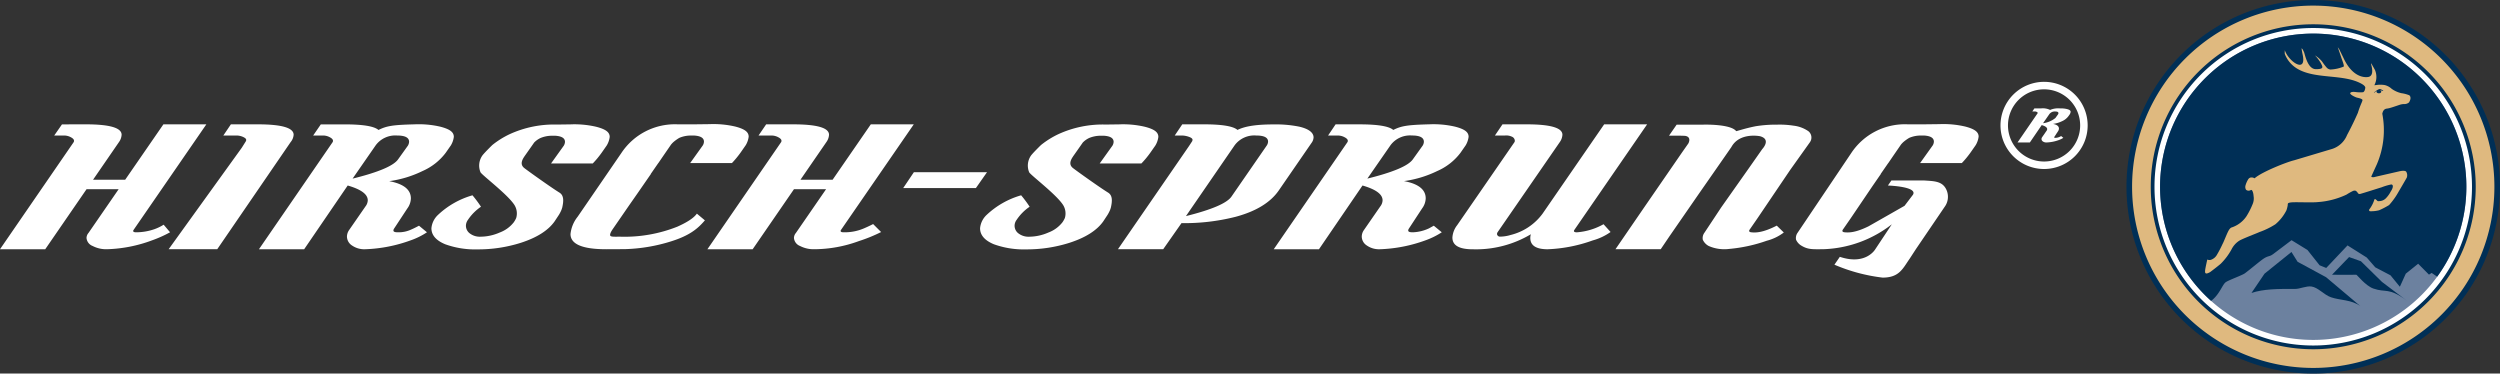
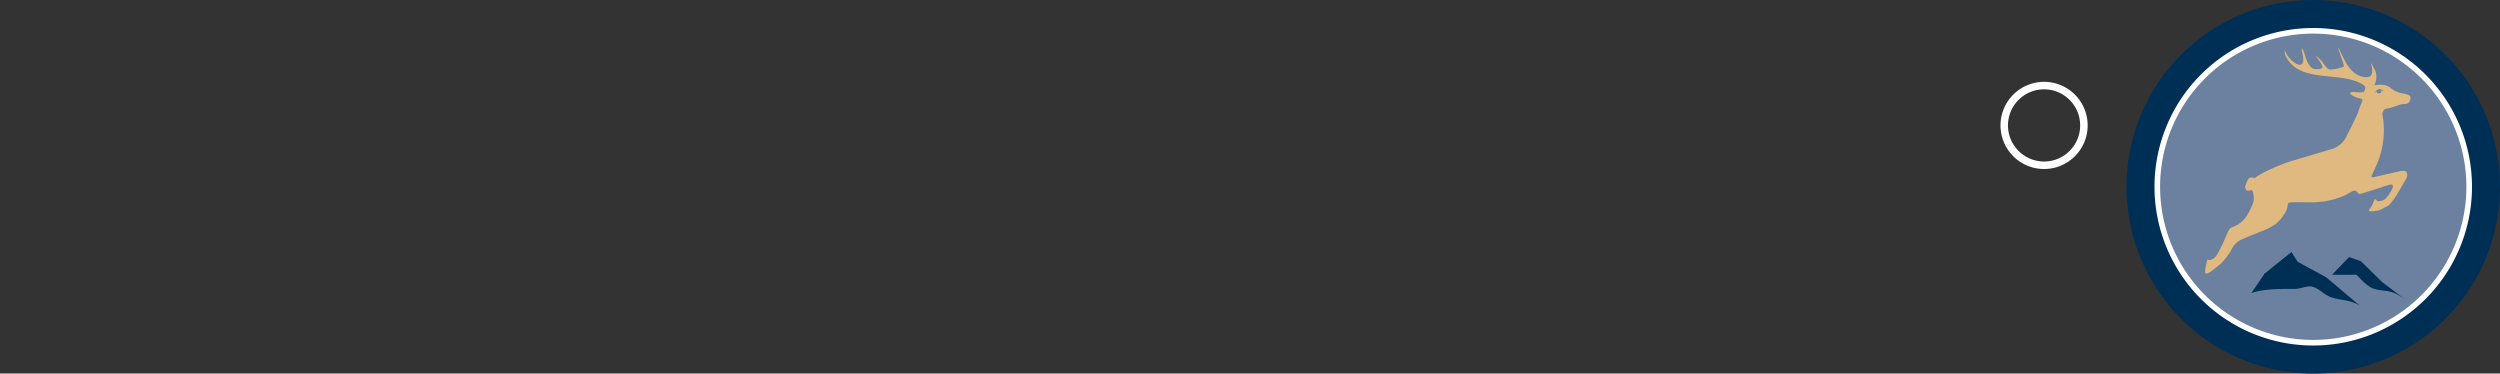
<svg xmlns="http://www.w3.org/2000/svg" width="532" height="79.49" viewBox="0 0 532 79.49">
  <rect x="0" y="0" width="532" height="79.49" fill="#333333" stroke="none" />
  <path fill="#002f56" d="M452.514 39.743a39.743 39.743 0 1139.743 39.747 39.743 39.743 0 01-39.743-39.747z" />
-   <path fill="#dfb97f" d="M453.708 39.743a38.55 38.55 0 1138.549 38.552 38.55 38.55 0 01-38.549-38.552z" />
  <path fill="#002f56" d="M457.681 39.743a34.576 34.576 0 1134.576 34.578 34.577 34.577 0 01-34.576-34.578z" />
  <path fill="#fff" d="M458.476 39.743a33.782 33.782 0 1133.781 33.782 33.781 33.781 0 01-33.781-33.782z" />
  <path fill="#6c819f" d="M524.846 39.743a32.59 32.59 0 11-32.589-32.589 32.588 32.588 0 0132.589 32.589" />
-   <path fill="#002f56" d="M470.525 64.029c1.792-1.35 2.363-3.4 3.081-3.953.6-.461 3.54-1.487 4.131-1.935 1.2-.907 2.471-1.989 3.556-2.813 1.428-1.076 1.489-.543 2.51-1.316 2.294-1.729 3.837-2.9 3.837-2.9l3.389 2.084 2.58 3.255 1.411.571 4.533-4.8 4.09 2.58 1.815 2.084 3.241 1.7 1.991 2.434 1.262-2.783 2.634-2.114 2.3 2.32.571-.366 1.177.8a32.591 32.591 0 10-48.113 5.152" />
  <path fill="#002f56" d="M479.113 62.341c2.558-.853 5.572-.879 9.268-.855 1.023.007 2.406-.667 3.473-.522 1.446.193 2.679 1.779 4.17 2.29 2.012.7 4.287.465 6.275 1.9l-7.314-6.169-6.062-3.281-1.3-2.083-2.316 1.867-3.413 2.748zM506.89 59.993l-4.484-4.4-2.521-.891-1.231 1.272-2.4 2.488s3.445.046 5.172.006c.126-.035 1.924 2.341 3.631 2.937 2.716.948 3.224-.32 7.1 2.571z" />
  <path fill="#dfb97f" d="M507.013 19.347a2.111 2.111 0 01-.251-.082.864.864 0 00-.364-.084c.2.048.333.175.333.325 0 .191-.225.348-.506.348s-.5-.156-.5-.348a.282.282 0 01.045-.143 2.222 2.222 0 00-.506.361s-.128.048-.045-.056.952-.8 1.268-.71a1.657 1.657 0 01.48.214c.123.08.123.059.171.108 0 0 .06.119-.121.067m5.6.894a7.052 7.052 0 00-1.608-.413 5.821 5.821 0 01-2.067-.933 3.323 3.323 0 00-1.478-.794 5.733 5.733 0 00-1.688-.02l-.519.061a3.78 3.78 0 00.119-3.289c-.232-.413-.718-1.288-.8-1.4a1.454 1.454 0 00.009.266c.032.2.747 2.32-.548 2.647-.084.022-3.125.744-5.338-4.021-.095-.2-.866-1.757-.891-1.824a5.645 5.645 0 00-.333-.463s.643 1.831.747 2.184.667 1.673.522 1.926a8.38 8.38 0 01-2.8.628 1.259 1.259 0 01-.918-.524c-.461-.513-.872-1.186-.995-1.307a6.132 6.132 0 00-1.415-1.182 8.08 8.08 0 011.233 1.619c.452.84.762 1.324-1.041 1.316s-2.344-3.317-2.525-3.651c-.152-.29-.257-.651-.517-.781 0 0 .086.623.249 1.394.85 4.042-2.986 1.452-3.809-.989a5.5 5.5 0 00-.007.777 6.315 6.315 0 002.744 3.2c3.835 2.229 9.751 1.036 13.568 3.146 1.091.6.79.974.786 1.062s-.108.623-.435.751a7.207 7.207 0 01-1.72-.061c-.145 0-.82-.082-1.006.218s1.093.917 1.441.995 1.091.24 1.151.483-.4.892-.974 2.748c0 0-.911 2.14-2.3 4.722a5.1 5.1 0 01-3.179 2.96l-8.095 2.419c-1.543.363-6.844 2.46-8.366 3.8a.212.212 0 01-.214-.045c-.115-.108-.535-.108-.561-.108a.851.851 0 00-.641.431 5.053 5.053 0 00-.573 1.344 1.146 1.146 0 00.1.785c.073.152.32.219.351.232a.95.95 0 00.662-.084s.16-.086.225-.024.333.318.4 1.288a3.023 3.023 0 01-.2 1.7 16.426 16.426 0 01-1.322 2.6 6.116 6.116 0 01-3.129 2.369s-.35.037-.749.822-.952 2.263-1.179 2.649a24.337 24.337 0 01-1.294 2.471 2.312 2.312 0 01-1.062.891 1.029 1.029 0 01-.777.048.638.638 0 01-.138-.054s-.433 1.889-.467 2.354.039.55.214.612.666-.177.848-.292 1.658-1.251 2.246-1.755a13.214 13.214 0 002.3-3.049 4.683 4.683 0 011.655-1.868c.7-.442 3.9-1.64 4.282-1.842a16.34 16.34 0 003.408-1.658 9.357 9.357 0 002.357-2.98 6.806 6.806 0 00.27-1.062 1.216 1.216 0 01.041-.359s-.022-.245 1.136-.284 4.181.086 5.206-.039a17.029 17.029 0 006.12-1.588 12.277 12.277 0 011.383-.779.872.872 0 01.589-.041 1.507 1.507 0 01.47.515.447.447 0 00.472.154c.337-.063 4.36-1.353 4.566-1.407a11.87 11.87 0 012.017-.6.314.314 0 01.344.221s.182.376-.42 1.277a5.916 5.916 0 01-1.017 1.42 2.065 2.065 0 01-1.474.627s-.255.048-.362-.063a3.787 3.787 0 00-.385-.348c-.041 0-.171-.046-.231.03a6.637 6.637 0 01-1.125 2.179s-.091.327.216.35a6.942 6.942 0 001.9-.206 17.54 17.54 0 002.125-1.108 15.036 15.036 0 002.017-2.828s1.571-2.664 1.748-3.014a1.456 1.456 0 00-.117-1.247s-.171-.413-1.623-.056c0 0-4.869 1.117-4.9 1.123 0 0-.643.238-.926-.03l1.225-2.686a18.4 18.4 0 001.132-10.7c.052-.169.158-.97.915-1.08a4.737 4.737 0 00.948-.212c.156-.024 1.961-.653 2-.653a2.984 2.984 0 01.757-.11 1.49 1.49 0 001.063-.353 2.4 2.4 0 00.3-.708c0-.052.126-.606-.312-.851" />
  <g fill="#fff">
-     <path d="M28.41 48.947l15.5-22.486h-9.14l-8.136 11.792h-6.836l5.52-8.02a2.953 2.953 0 00.561-1.558q0-2.211-7.591-2.216l-5.1.009-1.656 2.379 2.134-.009a3.029 3.029 0 011.392.357c.465.24.693.493.693.757a.549.549 0 01-.061.277L0 53.037h9.627l8.79-12.774h6.832l-6.416 9.305a1.691 1.691 0 00-.422 1.063 2.007 2.007 0 001.3 1.712 6.24 6.24 0 003.006.693 29.618 29.618 0 009.617-1.883 25.406 25.406 0 003.856-1.727l-1.363-1.613a9.729 9.729 0 01-2.006.97 11.909 11.909 0 01-3.847.649c-.422 0-.632-.089-.632-.286a.464.464 0 01.063-.2m33.45-18.718a2.706 2.706 0 00.63-1.552q0-2.211-7.589-2.216h-5.763l-1.606 2.377h2.75a3.48 3.48 0 011.508.331c.463.234.751.455.532.894l-.871 1.385-15.559 21.59h10.34zm25.2-.052a1.749 1.749 0 01-.251.814l-2.092 2.921q-1.45 2.069-9.681 4.1l4.916-7.089a5.189 5.189 0 014.57-2.084q2.538 0 2.538 1.339m8.89.76a4.576 4.576 0 00.63-1.818c0-1.01-.853-1.638-2.876-2.16a20.178 20.178 0 00-5.46-.5c-4.627.117-5.931.32-7.7 1.2-.887-.788-3.272-1.19-7.15-1.19h-5.12l-1.626 2.368h2.131a3.027 3.027 0 011.391.357q.694.36.693.757a.591.591 0 01-.061.277L55.105 53.037h9.622l9.264-13.562c2.846.822 4.269 1.868 4.269 3.157a2.2 2.2 0 01-.467 1.264l-3.545 5.12a2.5 2.5 0 00-.416 1.355 2.3 2.3 0 001.075 1.868 4.573 4.573 0 002.789.8 31.2 31.2 0 009.71-1.9 15.173 15.173 0 003.451-1.71l-1.694-1.4s-1.03.556-1.6.788a6.245 6.245 0 01-2.811.614c-.995.015-1.164-.216-.948-.7l2.876-4.373a3.76 3.76 0 00.755-2.125q0-2.822-4.618-3.683a23.224 23.224 0 007.087-2.149 12.368 12.368 0 004.932-3.871zm62.742-.033a4.525 4.525 0 00.63-1.815c0-1.008-.851-1.64-2.876-2.164a20.538 20.538 0 00-5.457-.506l-2.869.035c-.177 0-.329.006-.5.006l-3.49-.006a13.667 13.667 0 00-11.9 6.109l-9.3 13.553a7.07 7.07 0 00-1.521 3.69q0 3.232 7.595 3.231l3.913-.019a35.931 35.931 0 009.887-1.655c3.795-1.186 5.525-2.59 6.884-4.114l.32-.357-1.709-1.433c-.63.905-2.023 1.829-4.177 2.787a30.458 30.458 0 01-12.155 2.121c-1.352 0-2.058.073-2.127-.312-.073-.411.508-1.229.508-1.229l3.527-5.116 1.731-2.478s1.5-2.162 2.9-4.191l-.015-.03 1.6-2.311h.013l1.015-1.485 1.675-2.434a5.655 5.655 0 01.463-.5 8.35 8.35 0 01.95-.721l.02-.017a4.109 4.109 0 01.392-.229 6.178 6.178 0 012.224-.469h.926c1.331.095 2.038.511 2.038 1.3a1.675 1.675 0 01-.253.809l-2.683 3.746h8.89a20.943 20.943 0 001.828-2.212zm20.263 18.043l15.5-22.486h-9.143l-8.134 11.794h-6.84l5.52-8.02a2.925 2.925 0 00.563-1.558q0-2.211-7.595-2.216h-5.784l-1.621 2.378h2.789a3.029 3.029 0 011.393.357c.467.24.7.493.7.757a.57.57 0 01-.063.277l-15.697 22.807h9.629l8.79-12.774h6.832l-6.418 9.305a1.7 1.7 0 00-.418 1.063 2 2 0 001.292 1.712 6.247 6.247 0 003.008.693 27.855 27.855 0 009.53-1.736 32.781 32.781 0 004.717-1.922l-1.7-1.7s-.766.407-1.744.829a10.33 10.33 0 01-4.54.922c-.422 0-.63-.089-.63-.286a.413.413 0 01.061-.2m28.722-8.92l2.363-3.372h-15.564l-2.27 3.372zm38.2-9.071a4.582 4.582 0 00.628-1.816c0-1.01-.85-1.642-2.878-2.162a20.412 20.412 0 00-5.46-.508l-2.861.037a22.671 22.671 0 00-10.071 2.044 18.551 18.551 0 00-3.707 2.318s-1.435 1.391-2.054 2.144a3.722 3.722 0 00-.457 3.653c.4.684 5.81 4.733 7.227 6.976a3.4 3.4 0 01.366 2.759 5.589 5.589 0 01-.509.9 6.782 6.782 0 01-2.973 2.175 10.333 10.333 0 01-4.111.9 3.507 3.507 0 01-2.246-.677 2.034 2.034 0 01-.859-1.66 2.151 2.151 0 01.442-1.264 10.2 10.2 0 012.761-2.778 25.043 25.043 0 00-1.807-2.434 17.82 17.82 0 00-7.34 4.17 4.435 4.435 0 00-1.4 2.839q0 2.178 2.911 3.4a18.648 18.648 0 006.961 1.1 29.97 29.97 0 009.11-1.387c3.419-1.1 5.823-2.6 7.215-4.549l.946-1.435a7.889 7.889 0 00.528-1.032c.02-.076.054-.149.078-.225s.048-.156.076-.232c.351-1.532.348-2.646-.589-3.226-1.8-1.108-6.7-4.614-7.464-5.215s-.731-1.389 0-2.45l.007-.019s1.785-2.528 2.086-2.973a4.631 4.631 0 011.363-.967 6.4 6.4 0 012.225-.472h.931c1.326.093 2.034.509 2.034 1.305a1.707 1.707 0 01-.253.809l-2.712 3.787h8.876a19.859 19.859 0 001.872-2.251zm23.975-.814a1.637 1.637 0 01-.249.786l-7.55 10.926q-1.461 2.089-9.675 4.135l10.361-15.066a5.208 5.208 0 014.575-2.084q2.541 0 2.538 1.3m9.238.292a2.151 2.151 0 00.445-1.18c0-1.01-1-1.818-3.032-2.29a25.193 25.193 0 00-5.431-.482c-3.382 0-5.959.3-7.727 1.173-.887-.788-3.268-1.19-7.15-1.19h-4.6l-1.6 2.378h1.573a4.734 4.734 0 011.684.377c.68.316.534.58.461.825l-.7 1.067-15.109 21.932h9.631l3.893-5.555a44.247 44.247 0 0011.553-1.355q6.512-1.76 9.16-5.615zm23.92-.257a1.7 1.7 0 01-.257.814l-2.09 2.921q-1.453 2.069-9.681 4.1l4.917-7.089a5.184 5.184 0 014.572-2.084c1.688 0 2.538.446 2.538 1.339m8.892.76a4.642 4.642 0 00.625-1.818c0-1.01-.851-1.638-2.876-2.16a20.383 20.383 0 00-5.457-.5c-4.633.123-5.932.32-7.7 1.2-.889-.788-3.27-1.19-7.152-1.19h-5.12l-1.6 2.378h2.114a3.018 3.018 0 011.387.357c.467.24.7.493.7.757a.55.55 0 01-.065.277l-15.695 22.805h9.625l9.262-13.562c2.85.822 4.272 1.868 4.272 3.157a2.208 2.208 0 01-.467 1.264l-3.544 5.12a2.457 2.457 0 00-.42 1.355 2.29 2.29 0 001.076 1.868 4.546 4.546 0 002.785.8 31.183 31.183 0 009.71-1.9 16.3 16.3 0 003.458-1.71l-1.7-1.4-1.019.563a8.8 8.8 0 01-3.391.838c-1 .015-1.166-.216-.946-.7l2.872-4.383a3.762 3.762 0 00.764-2.125q0-2.822-4.622-3.683a23.363 23.363 0 007.087-2.149 12.368 12.368 0 004.932-3.871zm23.115 18.016l15.5-22.488h-9.143l-13.106 19.008a11.98 11.98 0 01-6.817 4.542 7.96 7.96 0 01-2.181.346.635.635 0 01-.7-.554.848.848 0 01.173-.454l13.193-19.114a2.988 2.988 0 00.556-1.556q0-2.214-7.593-2.218h-5.163l-1.608 2.378h2.149a2.839 2.839 0 011.5.266.968.968 0 01.586.848.614.614 0 01-.061.277l-12.216 17.7a4.773 4.773 0 00-1.006 2.618c0 1.668 1.428 2.5 4.3 2.5a22.8 22.8 0 0012.4-3.2 2.637 2.637 0 00-.125.785q0 2.407 3.668 2.411a31.688 31.688 0 009.619-1.883 12 12 0 003.8-1.79l-1.5-1.657a13.6 13.6 0 01-5.663 1.725c-.422 0-.636-.089-.636-.286a.44.44 0 01.067-.2m50.152-18.692a1.718 1.718 0 00-.34-2.346 6.926 6.926 0 00-3.168-1.173 19.43 19.43 0 00-3.443-.216 27.37 27.37 0 00-4.581.338c-2.335.454-4.122 1.1-4.166 1.039-1.182-1.543-6.942-1.378-6.942-1.378h-5.721l-1.625 2.348h2.036c1.05.007 1.432.045 1.432.045 1.419.255.643 1.612.643 1.612l-1.257 1.79-8.084 11.729-6.167 8.989h9.629l1.87-2.765 6.2-8.965s6.9-9.9 6.968-10.015c1.742-3.175 6.027-2.322 6.107-2.3 2.447.673.463 2.735.463 2.735l-2.843 4.055-5.9 8.366s-3.5 5.295-3.581 5.406a1.911 1.911 0 00-.329 1.456 2.824 2.824 0 001.263 1.338 8.219 8.219 0 004.337.625 32.781 32.781 0 008.022-1.746 10.187 10.187 0 003.618-1.751l-1.495-1.463c-2.779 1.419-4.328 1.551-5.445 1.419-.7-.078-.338-.558-.338-.558l1.645-2.378 6.966-10.3 4.233-5.94m35.893-1.168c0-1.008-.85-1.64-2.878-2.164a20.514 20.514 0 00-5.457-.506l-2.867.035c-.175 0-.331.006-.5.006l-3.491-.006a13.686 13.686 0 00-11.908 6.109L382.52 49.547a1.926 1.926 0 00-.323 1.456 2.794 2.794 0 001.257 1.339c1.37.809 2.467.693 4.43.693a24.938 24.938 0 0014.7-5.308l-3.523 5.308s-1.978 3.478-7.546 1.617l-1.151 1.675a37.064 37.064 0 0010.248 2.748c3.555 0 4.274-1.893 5.763-4.019l1.314-2.021 6.105-8.98a3.62 3.62 0 00.524-3.372c-.783-2.171-2.659-2.121-4.815-2.276h-7.016l-.742 1.069c.392.026 6.343.249 5.338 1.954l-1.8 2.367c-2.863 1.629-7.587 4.326-7.649 4.354-2.59 1.279-4.07 1.4-5.139 1.274-.7-.078-.342-.558-.342-.558l1.649-2.378 4.652-6.875c.522-.755 1.16-1.673 1.779-2.575l-.017-.03 1.6-2.311h.013l1.013-1.485 1.673-2.434a6.3 6.3 0 01.465-.5 8.526 8.526 0 01.952-.721l.019-.017c.136-.087.262-.162.389-.229a6.224 6.224 0 012.225-.469h.93c1.329.095 2.036.511 2.036 1.3a1.679 1.679 0 01-.255.809l-2.677 3.746h8.881a19.9 19.9 0 001.831-2.212l1.108-1.586a4.5 4.5 0 00.63-1.815M129.114 30.954a4.56 4.56 0 00.63-1.816c0-1.01-.85-1.642-2.878-2.162a20.421 20.421 0 00-5.458-.508l-2.863.037a22.671 22.671 0 00-10.073 2.041 18.572 18.572 0 00-3.711 2.318s-1.433 1.391-2.051 2.144a3.718 3.718 0 00-.457 3.654c.4.684 5.81 4.733 7.228 6.976a3.4 3.4 0 01.364 2.759 5.323 5.323 0 01-.509.9 6.786 6.786 0 01-2.973 2.173 10.355 10.355 0 01-4.11.9 3.507 3.507 0 01-2.246-.677 2.034 2.034 0 01-.859-1.66 2.164 2.164 0 01.442-1.264 10.2 10.2 0 012.763-2.775 25.013 25.013 0 00-1.811-2.434 17.822 17.822 0 00-7.336 4.17 4.435 4.435 0 00-1.4 2.839q0 2.178 2.91 3.4a18.668 18.668 0 006.961 1.1 30.012 30.012 0 009.114-1.387c3.415-1.1 5.821-2.6 7.212-4.549l.948-1.435a7.865 7.865 0 00.526-1.032c.022-.076.056-.149.078-.225s.05-.156.078-.232c.351-1.532.346-2.646-.589-3.226-1.8-1.108-6.7-4.614-7.466-5.215s-.729-1.389 0-2.45l.007-.019s1.787-2.528 2.09-2.973a4.608 4.608 0 011.363-.967 6.367 6.367 0 012.224-.472h.928c1.327.093 2.038.509 2.038 1.305a1.711 1.711 0 01-.255.809l-2.712 3.787h8.877a19.838 19.838 0 001.87-2.251z" />
-   </g>
+     </g>
  <g>
    <g fill="#fff">
-       <path d="M439.846 23.206a5.483 5.483 0 00-1.486-.138 4.432 4.432 0 00-2.1.324 3.527 3.527 0 00-1.946-.321h-1.4l-.437.649h.573a.823.823 0 01.378.1c.13.066.193.133.193.205a.128.128 0 01-.017.075l-4.277 6.219h2.624l2.526-3.7c.774.226 1.163.511 1.163.86a.611.611 0 01-.128.345l-.965 1.395a.7.7 0 00-.116.37.636.636 0 00.295.511 1.268 1.268 0 00.759.218 8.521 8.521 0 002.649-.52 4.612 4.612 0 00.939-.465l-.461-.382-.277.152a2.378 2.378 0 01-.923.23c-.273 0-.32-.059-.257-.193l.781-1.191a1.039 1.039 0 00.207-.578c0-.511-.422-.848-1.26-1a6.267 6.267 0 001.929-.586 3.34 3.34 0 001.346-1.055l.307-.431a1.36 1.36 0 00.166-.5c-.002-.28-.235-.452-.785-.593zm-1.879 1.1l-.569.8a5.25 5.25 0 01-2.639 1.116l1.342-1.932a1.417 1.417 0 011.246-.564c.461 0 .69.118.69.362a.487.487 0 01-.071.217z" />
      <path d="M425.704 26.689a9.275 9.275 0 109.276-9.275 9.284 9.284 0 00-9.276 9.275zm1.594 0a7.68 7.68 0 117.683 7.681 7.691 7.691 0 01-7.683-7.681z" />
    </g>
  </g>
</svg>